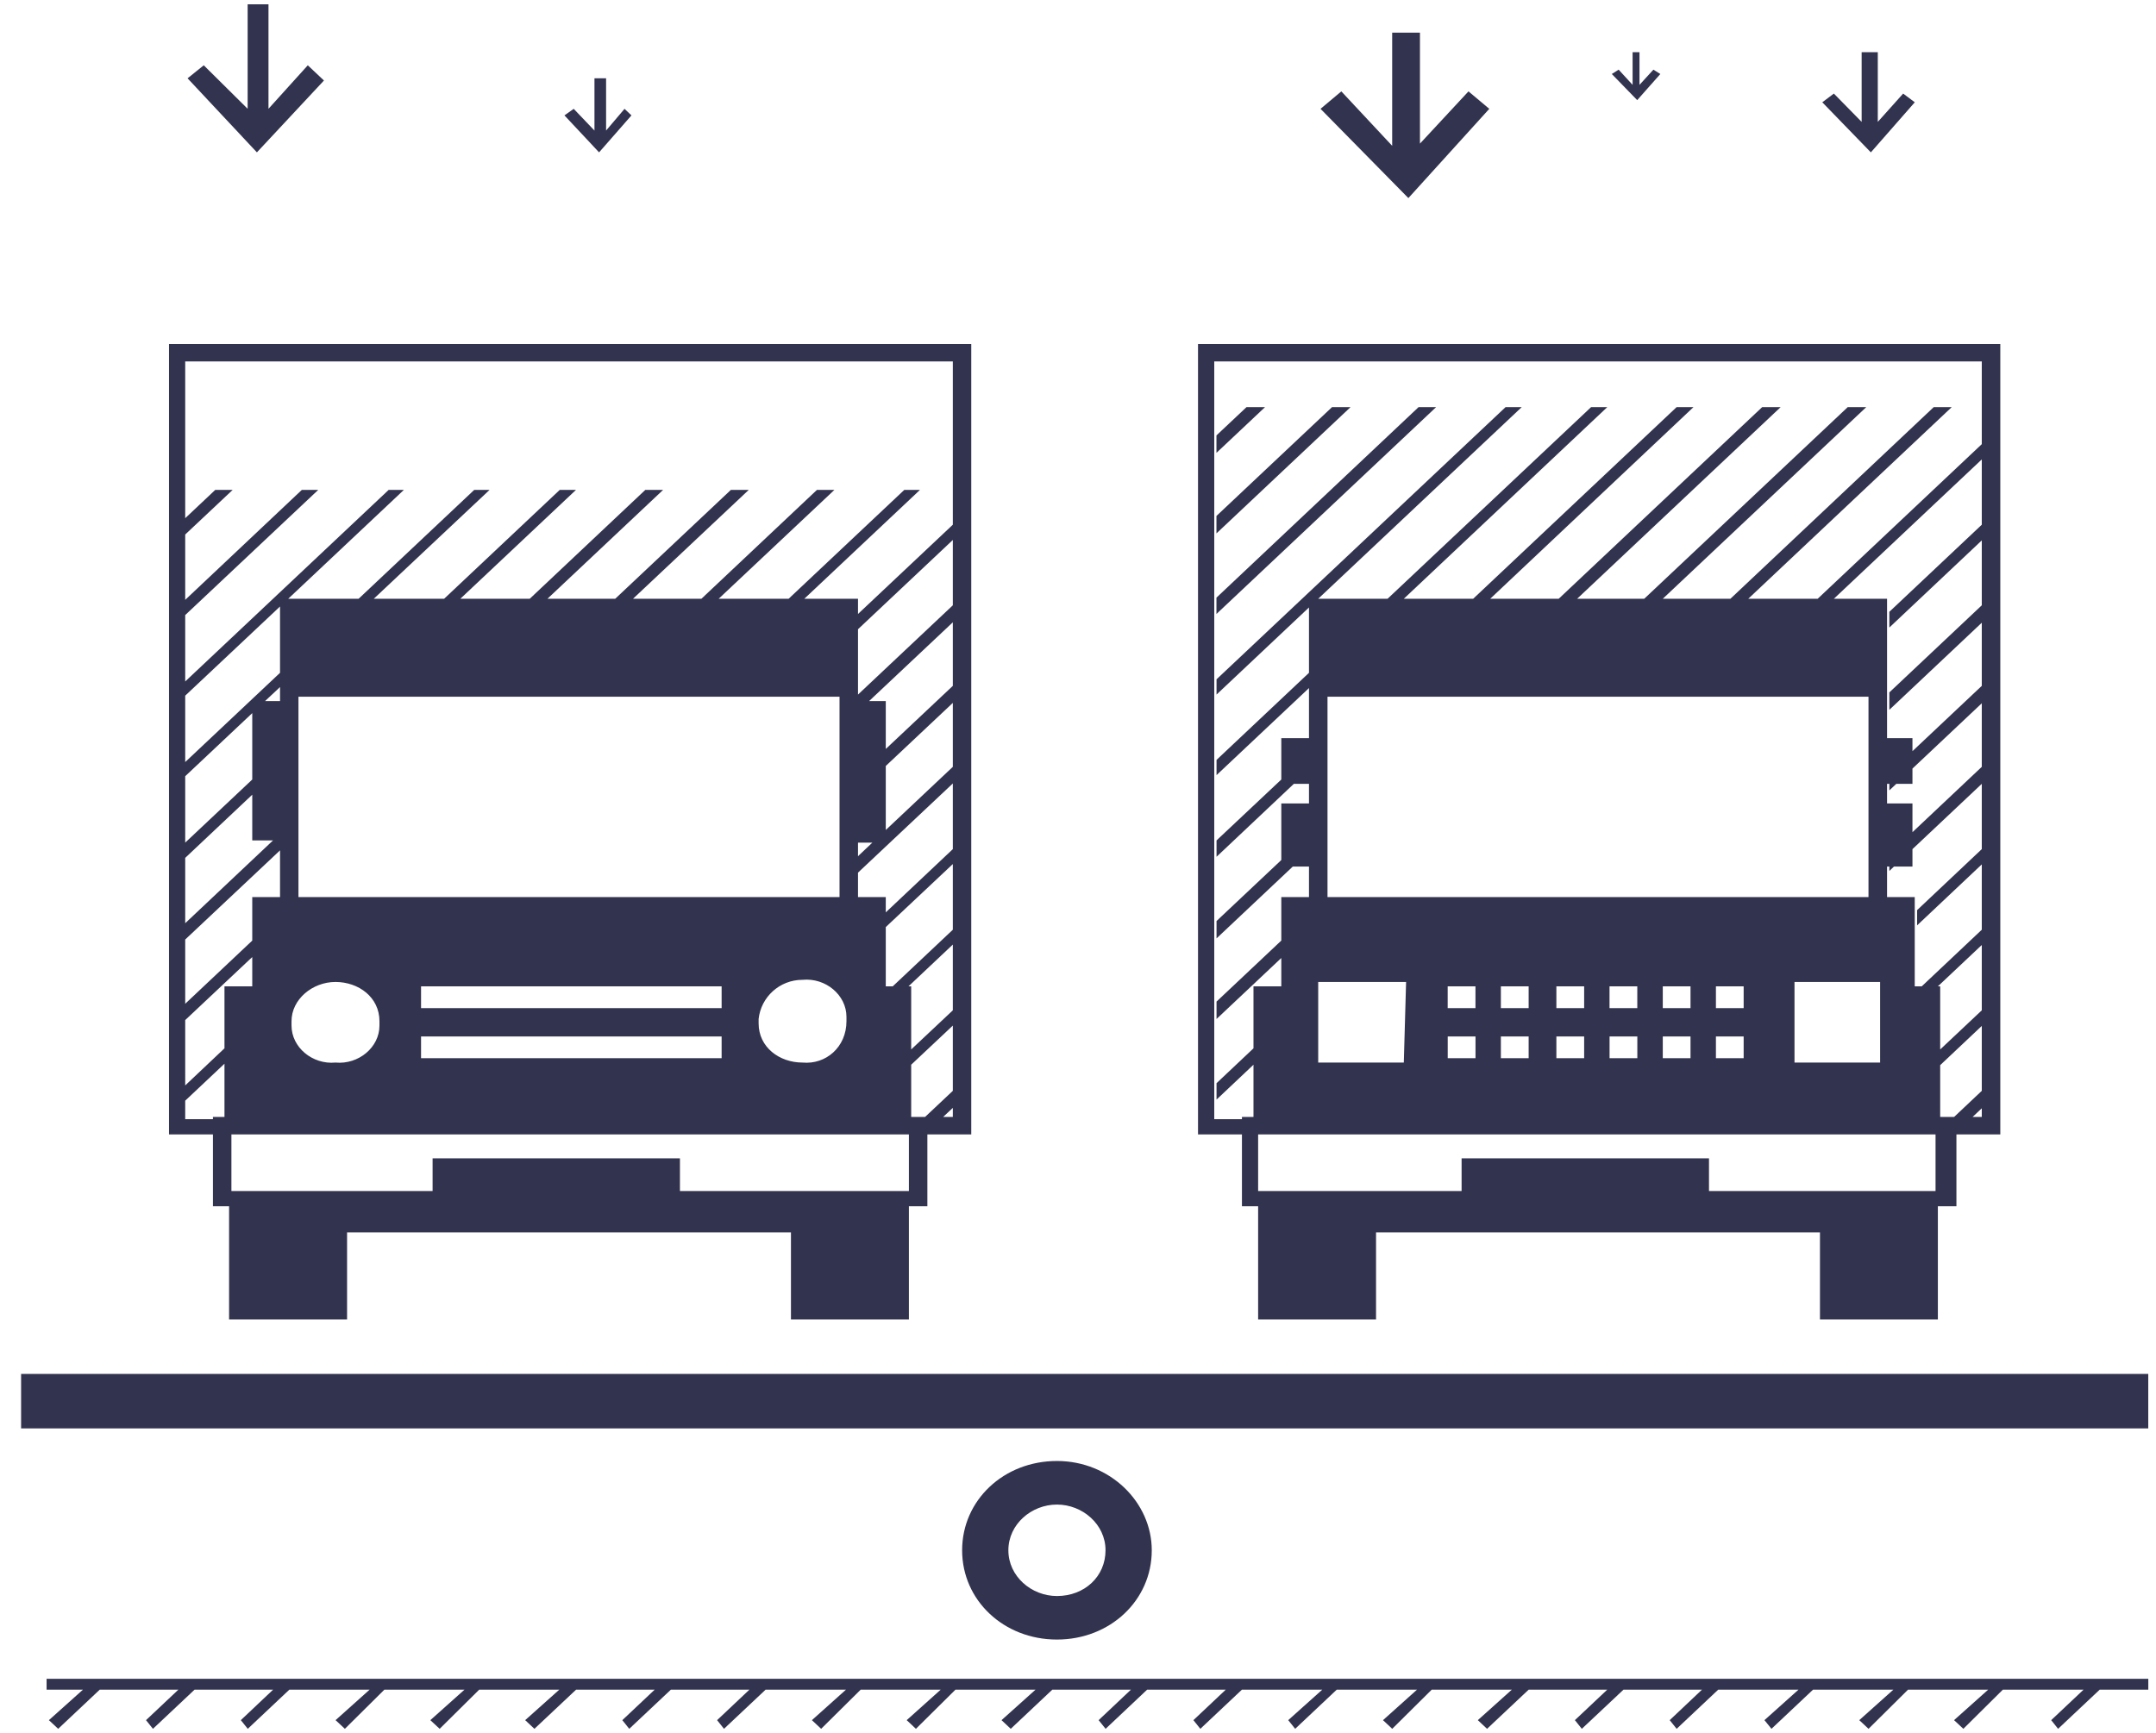
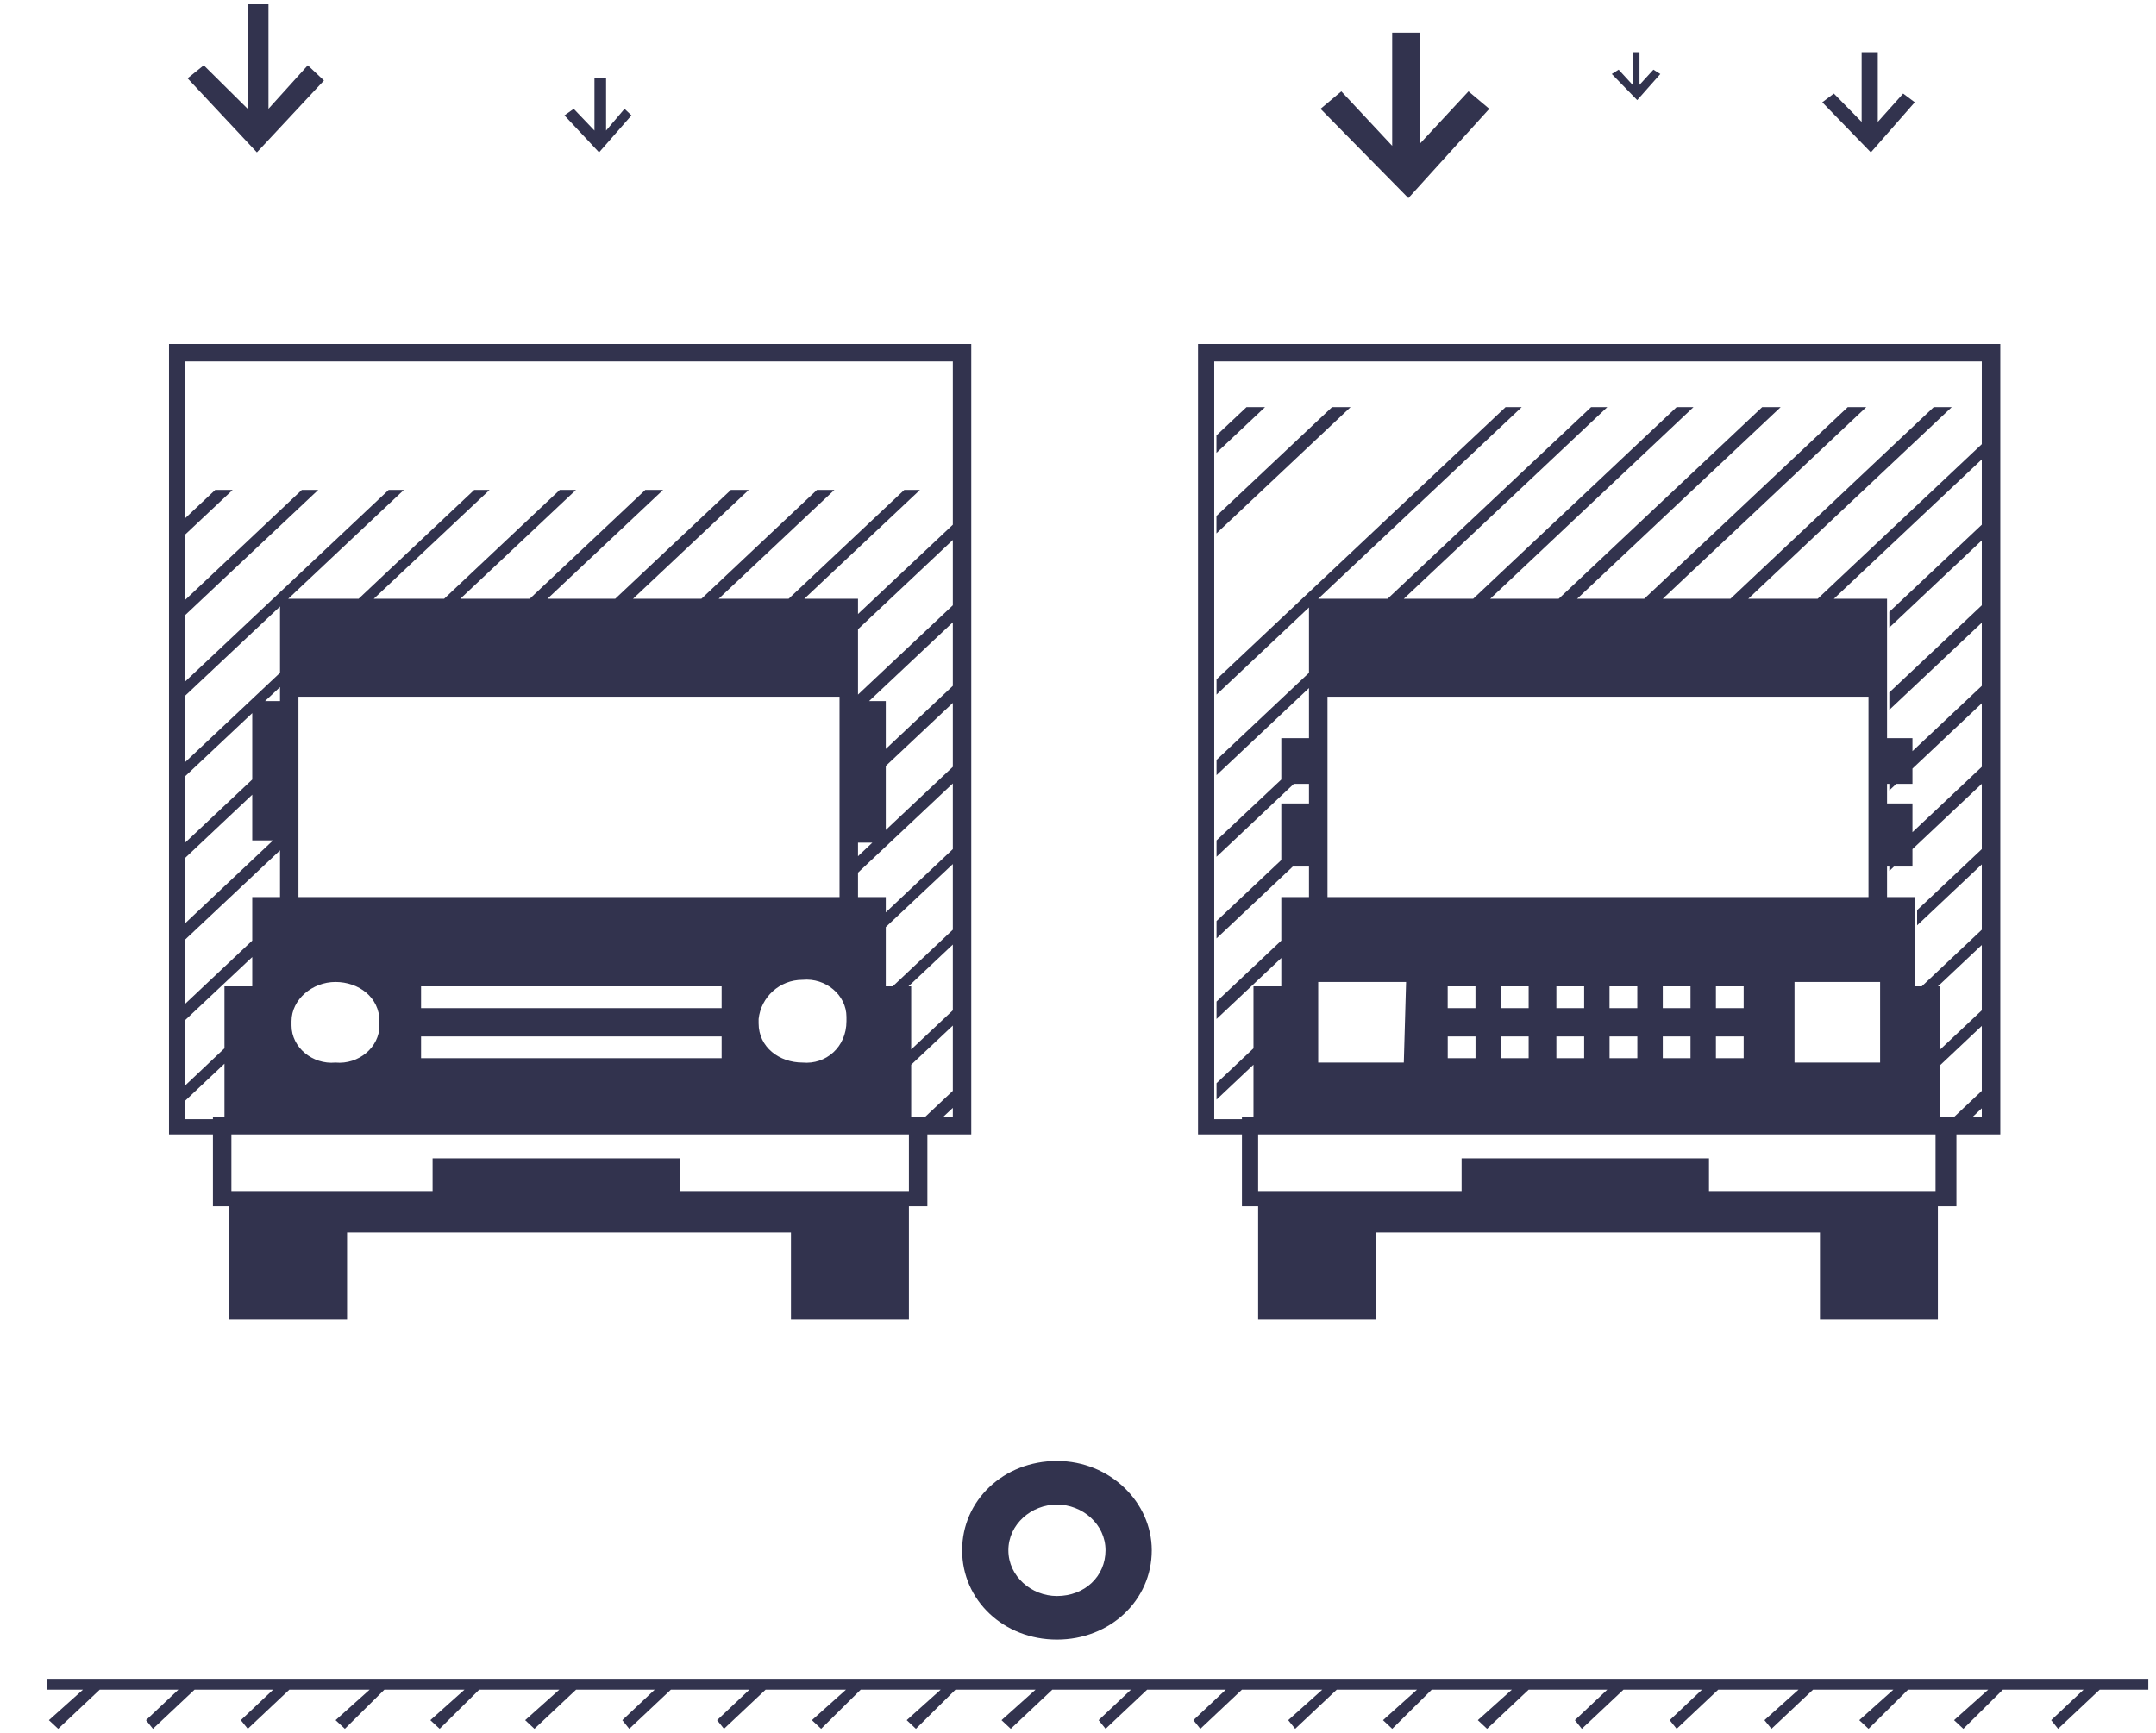
<svg xmlns="http://www.w3.org/2000/svg" viewBox="0 0 51 41" fill="none">
  <path fill-rule="evenodd" clip-rule="evenodd" d="M6.405 26.841H9.412H17.561H20.571H21.5V28.181H16.084V27.407H10.233V28.181H5.474V26.841H6.405ZM4.381 26.481V26.428V26.043L5.31 25.168V26.428H5.037V26.481H4.381ZM4.381 24.136L5.967 22.644V23.338H5.31V24.804L4.381 25.682V24.136ZM4.381 22.23L6.624 20.12V21.226H5.967V22.255L4.381 23.75V22.23ZM4.381 20.298L5.967 18.803V19.885H6.458L4.381 21.844V20.298ZM4.381 18.366L5.967 16.873V18.444L4.381 19.937V18.366ZM4.381 16.46L6.624 14.35V15.145V15.919L4.381 18.031V16.46ZM4.381 14.553L7.528 11.591H7.14L4.381 14.193V12.647L5.504 11.591H5.092L4.381 12.261V11.591V8.551H22.539V11.591V12.415L20.296 14.527V14.167H19.026L21.762 11.591H21.391L18.655 14.167H17L19.738 11.591H19.325L16.592 14.167H14.974L17.712 11.591H17.289L14.553 14.167H12.95L15.686 11.591H15.265L12.531 14.167H10.889L13.625 11.591H13.241L10.506 14.167H8.842L11.581 11.591H11.218L8.483 14.167H6.818L9.554 11.591H9.194L4.381 16.124V14.553ZM22.539 14.322L20.296 16.434V15.145V14.888L22.539 12.776V14.322ZM22.539 16.228L20.953 17.721V16.588H20.558L22.539 14.724V16.228ZM22.539 18.144L20.953 19.638V18.123L22.539 16.631V18.144ZM22.539 20.091L20.953 21.587V21.226H20.296V20.647L22.539 18.537V20.091ZM22.539 21.998L21.117 23.338H20.953V21.935L22.539 20.444V21.998ZM22.539 23.905L21.554 24.831V23.338H21.49L22.539 22.349V23.905ZM22.539 25.81L21.882 26.428H21.554V25.192L22.539 24.266V25.81ZM22.539 26.428H22.31L22.539 26.213V26.428ZM6.624 16.485V16.588H6.27L6.624 16.256V16.485ZM7.06 21.226H19.859V16.485H7.06V21.226ZM20.296 19.937H20.636L20.296 20.258V19.937ZM8.976 24.162V24.266C8.976 24.78 8.483 25.192 7.935 25.141C7.39 25.192 6.896 24.78 6.896 24.266V24.162C6.896 23.646 7.39 23.234 7.935 23.234C8.483 23.234 8.976 23.595 8.976 24.162ZM9.96 25.038H17.07V24.523H9.96V25.038ZM9.96 23.853H17.07V23.338H9.96V23.853ZM20.023 24.059V24.162C20.023 24.78 19.532 25.192 18.984 25.141C18.437 25.141 17.945 24.78 17.945 24.213V24.11C18 23.595 18.437 23.183 18.984 23.183C19.532 23.131 20.023 23.544 20.023 24.059ZM5.037 28.541H5.419V31.22H8.21V29.16H10.233H16.084H18.71V31.22H21.5V28.541H21.937V26.841H22.975V8.14H3.998V26.841H5.037V28.541Z" fill="#32334E" />
  <path fill-rule="evenodd" clip-rule="evenodd" d="M30.745 26.841H33.753H41.903H44.911H45.785V28.181H40.426V27.407H34.574V28.181H29.761V26.841H30.745ZM28.723 26.481V8.551H46.879V9.633V10.509L42.997 14.167H41.355L46.168 9.633H45.742L40.933 14.167H39.333L44.146 9.633H43.708L38.894 14.167H37.307L42.121 9.633H41.684L36.871 14.167H35.251L40.059 9.633H39.66L34.848 14.167H33.207L38.02 9.633H37.637L32.823 14.167H31.182L35.996 9.633H35.614L28.777 16.073V16.434L30.964 14.373V15.145V15.919L28.777 17.98V18.34L30.964 16.28V16.485V17.465H30.309V18.444L28.777 19.885V20.272L30.606 18.546H30.964V19.01H30.309V20.349L28.777 21.792V22.203L30.581 20.503H30.964V21.226H30.363H30.309V22.255L28.777 23.698V24.11L30.309 22.667V23.338H29.651V24.804L28.777 25.629V26.017L29.651 25.192V26.428H29.378V26.481H28.723ZM46.661 26.428L46.879 26.223V26.428H46.661ZM33.261 23.234L33.207 25.141H31.182V23.234H33.261ZM34.246 25.038H34.903V24.523H34.246V25.038ZM34.245 23.853H34.902V23.338H34.245V23.853ZM35.503 25.038H36.16V24.523H35.503V25.038ZM35.503 23.853H36.16V23.338H35.503V23.853ZM36.816 25.038H37.473V24.523H36.816V25.038ZM36.816 23.853H37.473V23.338H36.816V23.853ZM38.074 25.038H38.731V24.523H38.074V25.038ZM38.073 23.853H38.73V23.338H38.073V23.853ZM39.333 25.038H39.989V24.523H39.333V25.038ZM39.333 23.853H39.989V23.338H39.333V23.853ZM40.59 25.038H41.246V24.523H40.59V25.038ZM40.59 23.853H41.246V23.338H40.59V23.853ZM42.449 25.141H44.474V23.234H42.449V25.141ZM31.402 21.226H44.199V16.485H31.402V21.226ZM46.879 25.81L46.224 26.428H45.895V25.202L46.879 24.274V25.81ZM46.879 23.905L45.895 24.831V23.338H45.84L46.879 22.359V23.905ZM46.879 20.091L45.349 21.534V21.895L46.879 20.452V21.998L45.458 23.338H45.349H45.293V21.226H44.692H44.638V20.503H44.692V20.608L44.802 20.503H45.239V20.091L46.879 18.546V20.091ZM46.879 18.144L45.239 19.69V19.01H44.692H44.638V18.546H44.692V18.701L44.857 18.546H45.239V18.185L46.879 16.64V18.144ZM46.879 12.415L44.692 14.476V14.848L46.879 12.786V14.322L44.692 16.383V16.795L46.879 14.734V16.228L45.239 17.773V17.465H44.692H44.638V16.485V15.145V14.167H43.38L46.879 10.87V12.415ZM29.378 28.541H29.761V31.22H32.55V29.16H34.574H40.426H43.051V31.22H45.84V28.541H46.224H46.279V26.841H47.317V8.14H28.339V26.841H29.378V28.541Z" fill="#32334E" />
  <path fill-rule="evenodd" clip-rule="evenodd" d="M39.275 1.751L39.111 1.648L38.782 2.008V1.235H38.619V2.008L38.289 1.648L38.127 1.751L38.728 2.369L39.275 1.751Z" fill="#32334E" />
  <path fill-rule="evenodd" clip-rule="evenodd" d="M35.229 2.575L34.737 2.162L33.589 3.398V0.772H32.932V3.45L31.729 2.162L31.237 2.575L33.315 4.687L35.229 2.575Z" fill="#32334E" />
  <path fill-rule="evenodd" clip-rule="evenodd" d="M14.937 2.73L14.773 2.575L14.337 3.089V1.853H14.062V3.089L13.571 2.575L13.352 2.73L14.171 3.605L14.937 2.73Z" fill="#32334E" />
  <path fill-rule="evenodd" clip-rule="evenodd" d="M45.294 2.42L45.019 2.214L44.419 2.884V1.235H44.037V2.884L43.38 2.214L43.106 2.42L44.255 3.605L45.294 2.42Z" fill="#32334E" />
  <path fill-rule="evenodd" clip-rule="evenodd" d="M7.663 1.905L7.281 1.545L6.351 2.574V0.102H5.858V2.574L4.82 1.545L4.437 1.853L6.077 3.605L7.663 1.905Z" fill="#32334E" />
  <path fill-rule="evenodd" clip-rule="evenodd" d="M31.509 9.633L28.775 12.208V12.621L31.947 9.633H31.509Z" fill="#32334E" />
-   <path fill-rule="evenodd" clip-rule="evenodd" d="M29.486 9.633L28.775 10.302V10.715L29.924 9.633H29.486Z" fill="#32334E" />
-   <path fill-rule="evenodd" clip-rule="evenodd" d="M33.556 9.633L28.775 14.141V14.527L33.971 9.633H33.556Z" fill="#32334E" />
-   <path fill-rule="evenodd" clip-rule="evenodd" d="M0.499 33.797H50.817V32.508H0.499V33.797Z" fill="#32334E" />
+   <path fill-rule="evenodd" clip-rule="evenodd" d="M29.486 9.633L28.775 10.302V10.715L29.924 9.633Z" fill="#32334E" />
  <path fill-rule="evenodd" clip-rule="evenodd" d="M23.853 36.681C23.853 36.063 24.4 35.599 25.002 35.599C25.603 35.599 26.151 36.063 26.151 36.681C26.151 37.299 25.658 37.763 25.002 37.763C24.4 37.763 23.853 37.299 23.853 36.681ZM27.245 36.681C27.245 35.547 26.26 34.568 25.002 34.568C23.743 34.568 22.759 35.496 22.759 36.681C22.759 37.865 23.743 38.793 25.002 38.793C26.26 38.793 27.245 37.865 27.245 36.681Z" fill="#32334E" />
  <path fill-rule="evenodd" clip-rule="evenodd" d="M47.318 39.721H45.075H42.833H40.536H38.293H36.052H33.809H31.566H29.268H27.025H24.784H22.541H20.299H18.002H15.76H13.517H11.275H9.032H6.736H4.493H2.252H1.102V39.978H1.963L1.157 40.7L1.376 40.905L2.36 39.978H4.22L3.454 40.7L3.618 40.905L4.603 39.978H6.461L5.697 40.7L5.861 40.905L6.845 39.978H8.744L7.938 40.7L8.158 40.905L9.093 39.978H10.988L10.18 40.7L10.4 40.905L11.336 39.978H13.231L12.423 40.7L12.642 40.905L13.628 39.978H15.487L14.721 40.7L14.885 40.905L15.87 39.978H17.728L16.963 40.7L17.126 40.905L18.111 39.978H20.012L19.206 40.7L19.424 40.905L20.36 39.978H22.253L21.448 40.7L21.666 40.905L22.602 39.978H24.496L23.691 40.7L23.909 40.905L24.893 39.978H26.753L25.988 40.7L26.153 40.905L27.136 39.978H28.996L28.23 40.7L28.394 40.905L29.378 39.978H31.279L30.473 40.7L30.637 40.905L31.621 39.978H33.52L32.715 40.7L32.933 40.905L33.868 39.978H35.763L34.958 40.7L35.176 40.905L36.161 39.978H38.02L37.254 40.7L37.418 40.905L38.404 39.978H40.261L39.497 40.7L39.661 40.905L40.645 39.978H42.544L41.738 40.7L41.904 40.905L42.888 39.978H44.788L43.981 40.7L44.2 40.905L45.135 39.978H47.031L46.223 40.7L46.443 40.905L47.378 39.978H49.287L48.521 40.7L48.684 40.905L49.669 39.978H50.818V39.721H49.56H47.318Z" fill="#32334E" />
</svg>